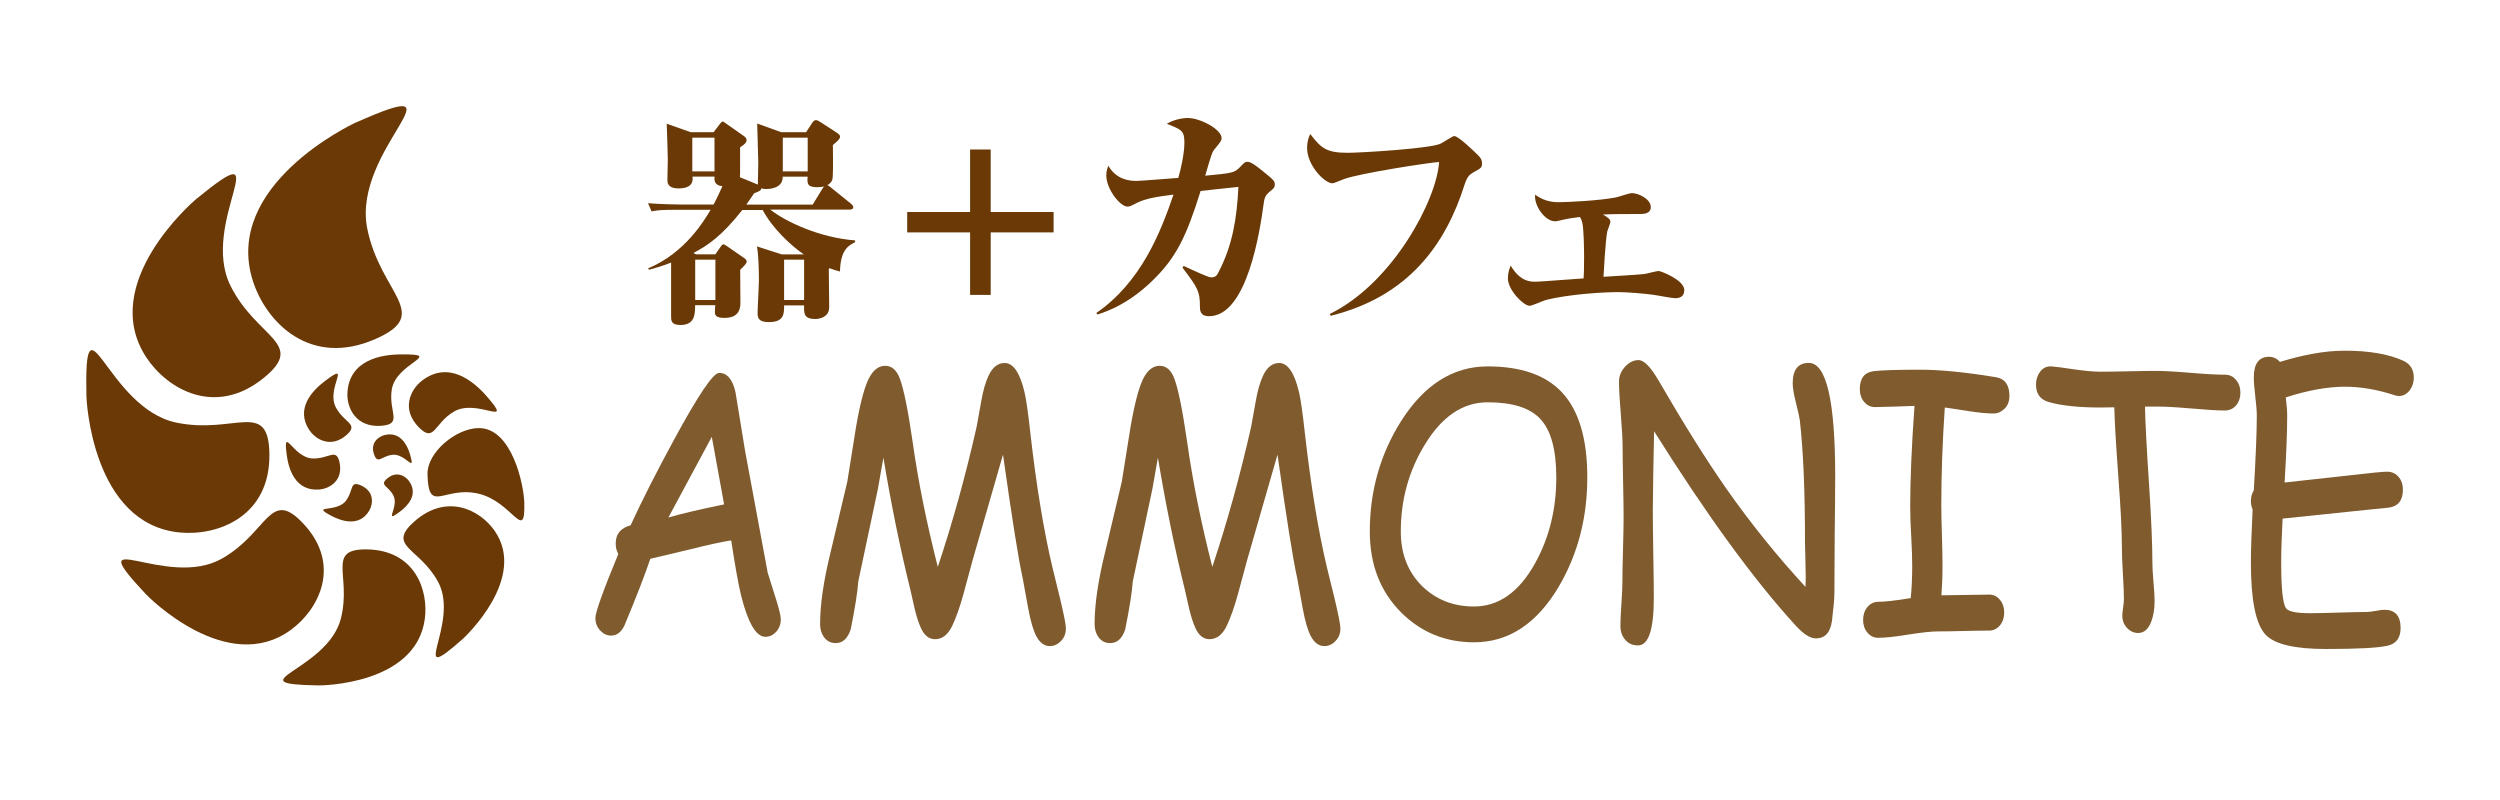
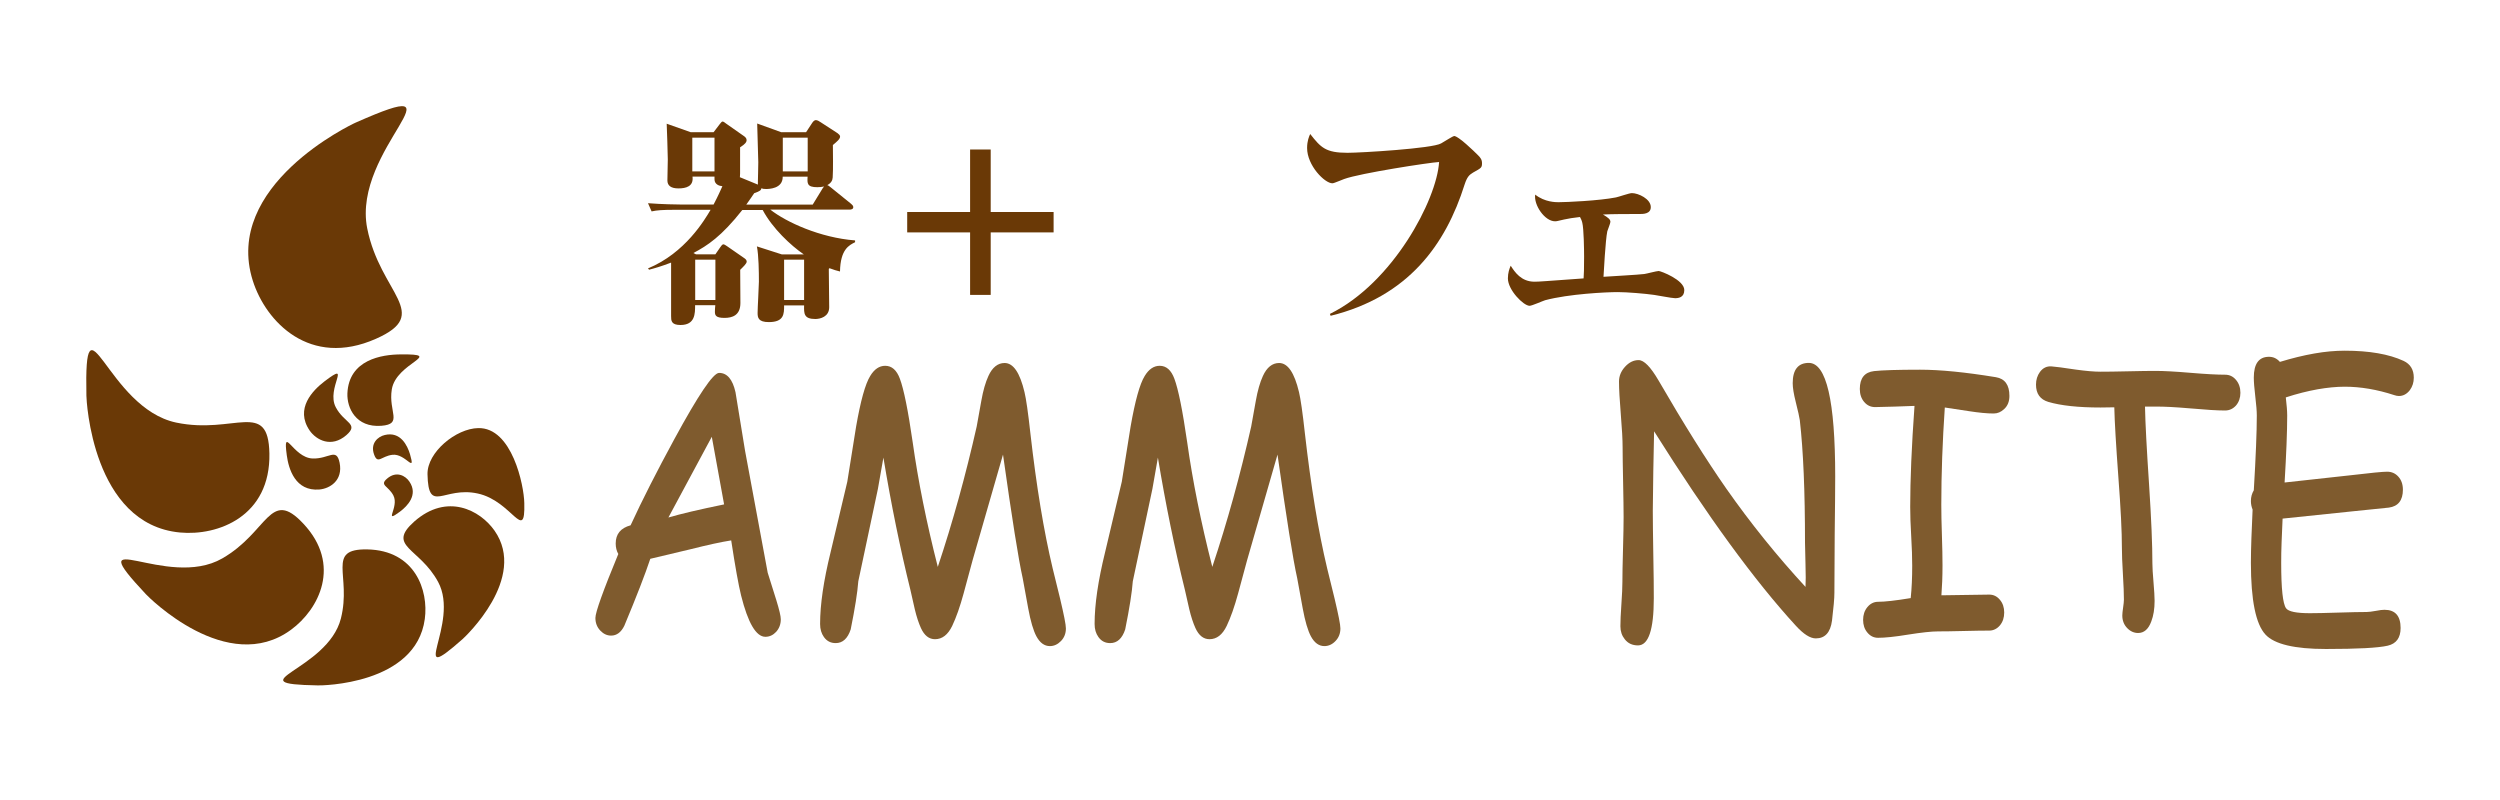
<svg xmlns="http://www.w3.org/2000/svg" version="1.1" id="レイヤー_1" x="0px" y="0px" viewBox="0 0 250 80" style="enable-background:new 0 0 250 80;" xml:space="preserve">
  <style type="text/css">
	.st0{fill:#6A3906;}
	.st1{fill:#7F5B2E;}
</style>
  <g>
    <path class="st0" d="M47.77,49.35c-3.42-0.75-4.93,2.12-5.02-1.93c-0.04-2.2,2.85-4.57,5.07-4.61c3.38-0.08,4.58,5.72,4.61,7.5   C52.53,54.36,51.21,50.09,47.77,49.35" />
    <path class="st0" d="M43.81,58.19c-1.86-3.44-5.19-3.54-2.38-6.04C44.7,49.27,48,51,49.45,53.06c3.34,4.76-2.97,10.65-3.18,10.84   C40.55,68.95,46.06,62.34,43.81,58.19" />
-     <path class="st0" d="M45.36,41.18c-1.96,1.17-1.91,3.12-3.46,1.57c-1.8-1.81-0.88-3.76,0.28-4.67c2.68-2.08,5.2,0.08,6.45,1.5   C51.55,42.92,47.72,39.74,45.36,41.18" />
    <path class="st0" d="M39.18,38.94c-0.36,2.25,1.15,3.47-1.05,3.64c-2.54,0.19-3.45-1.78-3.39-3.25c0.15-3.37,3.44-3.88,5.34-3.89   C44.55,35.4,39.62,36.23,39.18,38.94" />
    <path class="st0" d="M33.58,40.73c0.83,1.59,2.36,1.64,1.06,2.78c-1.51,1.31-3.01,0.49-3.67-0.45c-1.51-2.2,0.32-4.04,1.5-4.94   C35.27,36,32.57,38.83,33.58,40.73" />
    <path class="st0" d="M31.27,45.85c1.63,0.05,2.37-1.12,2.69,0.42c0.36,1.77-0.97,2.59-2.02,2.68c-2.42,0.2-3.08-2.07-3.26-3.41   C28.26,42.39,29.29,45.79,31.27,45.85" />
-     <path class="st0" d="M34.59,50.08c0.79-1.04,0.36-2.05,1.5-1.54c1.32,0.58,1.26,1.81,0.83,2.53c-0.99,1.65-2.77,1.04-3.73,0.54   C30.95,50.43,33.64,51.32,34.59,50.08" />
    <path class="st0" d="M39.34,49.55c-0.5-0.97-1.43-1.01-0.63-1.69c0.93-0.8,1.84-0.29,2.23,0.3c0.91,1.34-0.22,2.46-0.95,3.01   C38.28,52.43,39.94,50.72,39.34,49.55" />
    <path class="st0" d="M39.24,45.48c-1.09,0.13-1.46,0.97-1.82,0c-0.43-1.14,0.37-1.82,1.06-1.98c1.58-0.38,2.26,1.06,2.52,1.92   C41.59,47.45,40.56,45.32,39.24,45.48" />
    <path class="st0" d="M34.09,61.85c1.09-4.32-1.53-6.98,2.63-6.91c4.79,0.09,6.15,4.1,5.76,6.96c-0.89,6.58-10.38,6.66-10.7,6.64   C23.37,68.39,32.76,67.08,34.09,61.85" />
    <path class="st0" d="M22.23,55.84c4.61-2.65,4.74-7.06,8.09-3.49c3.89,4.13,1.56,8.59-1.21,10.62c-6.37,4.69-14.28-3.28-14.53-3.56   C7.78,52.16,16.67,59.05,22.23,55.84" />
    <path class="st0" d="M17.63,42.26c5.8,1.21,9.2-2.35,9.31,3.08c0.12,6.3-5.14,8.27-8.94,7.91c-8.78-0.82-9.36-13.26-9.36-13.68   C8.42,28.56,10.64,40.8,17.63,42.26" />
-     <path class="st0" d="M23.06,28.6c2.64,5.25,7.57,5.71,3.34,9.17c-4.89,3.99-9.71,1.12-11.79-2.06c-4.79-7.36,4.67-15.52,4.99-15.79   C28.16,12.91,19.87,22.24,23.06,28.6" />
    <path class="st0" d="M36.72,22.83c1.3,6.55,6.56,8.54,0.87,11.05c-6.59,2.92-11-1.68-12.31-5.81c-3.01-9.51,9.85-15.62,10.29-15.81   C47.11,7.15,35.16,14.88,36.72,22.83" />
    <polygon class="st0" points="90.72,21.2 97.01,21.2 97.01,14.95 99.07,14.95 99.07,21.2 105.36,21.2 105.36,23.24 99.07,23.24    99.07,29.49 97.01,29.49 97.01,23.24 90.72,23.24  " />
-     <path class="st0" d="M118.36,26.59c0.28,0.13,1.48,0.69,1.74,0.79c0.23,0.1,0.84,0.36,1,0.36c0.49,0,0.61-0.25,0.72-0.46   c1.46-2.77,1.87-5.51,2.02-8.59c-1.56,0.15-3.48,0.38-3.78,0.41c-1.43,4.57-2.45,6.76-5.06,9.2c-2.28,2.13-4.24,2.82-5.24,3.15   l-0.13-0.15c4.5-3.1,6.44-8.1,7.72-11.84c-1.59,0.2-2.79,0.38-3.68,0.84c-0.64,0.33-0.72,0.36-0.92,0.36   c-0.74,0-2.12-1.75-2.12-3.12c0-0.41,0.1-0.69,0.2-0.97c0.82,1.42,2.15,1.52,2.81,1.52c0.41,0,3.53-0.25,4.19-0.3   c0.26-0.89,0.61-2.44,0.61-3.53c0-1.19-0.28-1.3-1.76-1.88c0.59-0.36,1.43-0.58,2.1-0.58c1.25,0,3.38,1.14,3.38,2.01   c0,0.28-0.23,0.53-0.69,1.09c-0.26,0.3-0.33,0.56-0.95,2.67c2.63-0.25,2.91-0.28,3.43-0.81c0.49-0.51,0.54-0.58,0.82-0.58   c0.36,0,1.07,0.58,1.48,0.91c1.13,0.91,1.23,1.02,1.23,1.35c0,0.3-0.08,0.38-0.49,0.71c-0.49,0.41-0.56,0.64-0.66,1.47   c-0.33,2.34-1.59,11-5.42,11c-0.92,0-0.92-0.61-0.92-1.04c0-1.4-0.2-1.8-1.74-3.81L118.36,26.59z" />
    <path class="st0" d="M132.99,31.39c6.32-3.1,10.69-11.43,10.92-15.19c-0.95,0.05-7.9,1.12-9.49,1.7c-0.18,0.05-1,0.43-1.18,0.43   c-0.77,0-2.53-1.78-2.53-3.53c0-0.71,0.2-1.17,0.31-1.4c1.07,1.37,1.56,1.88,3.73,1.88c1.33,0,8.51-0.43,9.36-0.94   c0.43-0.25,1.2-0.74,1.3-0.74c0.43,0,1.99,1.52,2.38,1.91c0.26,0.25,0.41,0.46,0.41,0.81c0,0.46-0.08,0.48-0.9,0.94   c-0.38,0.23-0.59,0.43-0.84,1.19c-1.89,5.99-5.6,11.2-13.4,13.13L132.99,31.39z" />
    <path class="st0" d="M161.04,22.19c0,0.15-0.28,0.81-0.31,0.94c-0.18,0.84-0.36,4.19-0.38,4.55c0.66-0.05,3.5-0.2,4.09-0.28   c0.23-0.03,1.23-0.3,1.43-0.3c0.2,0,2.56,0.89,2.56,1.91c0,0.74-0.59,0.81-0.92,0.81c-0.33,0-1.82-0.3-2.1-0.33   c-0.92-0.13-2.71-0.28-3.63-0.28c-1.15,0-4.88,0.18-7.26,0.81c-0.26,0.08-1.33,0.56-1.56,0.56c-0.61,0-2.17-1.58-2.17-2.74   c0-0.56,0.15-0.97,0.28-1.27c0.41,0.64,1.05,1.6,2.38,1.6c0.46,0,1-0.05,4.91-0.33c0.03-0.33,0.05-0.99,0.05-2.16   c0-0.71-0.03-2.82-0.18-3.4c-0.05-0.23-0.15-0.43-0.23-0.58c-0.87,0.1-0.97,0.13-1.59,0.25c-0.66,0.15-0.74,0.18-0.9,0.18   c-1.05,0-2.15-1.65-1.99-2.67c0.95,0.76,2.07,0.76,2.33,0.76c0.79,0,4.09-0.15,5.75-0.48c0.26-0.05,1.33-0.43,1.59-0.43   c0.64,0,1.89,0.58,1.89,1.4c0,0.69-0.77,0.69-1.1,0.69c-1.23,0-2.74,0-3.68,0.05C160.84,21.78,161.04,21.94,161.04,22.19" />
    <path class="st0" d="M84,27.15c-0.38-0.09-0.58-0.16-1.05-0.33l-0.07,0.07c0,0.6,0.04,3.28,0.04,3.83c0,0.96-0.9,1.18-1.39,1.18   c-1.14,0-1.14-0.54-1.12-1.36h-2c0,0.85,0,1.67-1.53,1.67c-1.05,0-1.12-0.45-1.12-0.91c0-0.51,0.13-2.7,0.13-3.14   c0-0.96-0.02-2.61-0.2-3.52l2.49,0.8h2.2c-1.3-0.89-3.14-2.61-4.11-4.44h-2.04c-2.09,2.65-3.5,3.57-4.89,4.3l0.25,0.13h1.95   l0.49-0.71c0.09-0.13,0.2-0.29,0.31-0.29c0.09,0,0.27,0.13,0.38,0.2l1.73,1.2c0.13,0.09,0.22,0.2,0.22,0.33   c0,0.2-0.34,0.51-0.65,0.82c0,0.54,0.02,2.85,0.02,3.32c0,1.25-0.83,1.49-1.59,1.49c-0.88,0-0.96-0.27-0.96-0.62   c0-0.11,0.02-0.56,0.04-0.65h-2.02c0,0.85,0,1.98-1.46,1.98c-0.94,0-0.94-0.45-0.94-0.89v-5.35c-0.94,0.36-1.62,0.56-2.2,0.71   l-0.11-0.13c3.73-1.54,5.68-4.88,6.26-5.86h-3.48c-1.37,0-1.86,0.04-2.42,0.16l-0.36-0.82c1.39,0.11,2.96,0.13,3.19,0.13h3.37   c0.49-0.94,0.7-1.43,0.88-1.83c-0.31-0.02-0.79-0.18-0.79-0.69v-0.27h-2.2c0.13,0.98-0.65,1.18-1.41,1.18c-0.76,0-1.1-0.29-1.1-0.8   c0-0.33,0.04-1.81,0.04-2.1c0-0.56-0.09-3.05-0.11-3.57l2.4,0.85h2.29l0.61-0.8c0.09-0.11,0.2-0.27,0.29-0.27   c0.09,0,0.25,0.13,0.34,0.2l1.84,1.29c0.13,0.11,0.22,0.2,0.22,0.38c0,0.2-0.16,0.4-0.65,0.71v2.61c-0.02,0.22-0.02,0.29-0.02,0.38   l1.8,0.74v-0.29c0-0.54,0.04-1.11,0.04-1.94c0-0.62-0.11-3.32-0.11-3.88l2.4,0.87h2.49l0.63-0.96c0.09-0.13,0.22-0.25,0.34-0.25   c0.16,0,0.34,0.11,0.47,0.2l1.71,1.11c0.11,0.09,0.25,0.2,0.25,0.33c0,0.25-0.29,0.49-0.72,0.85c0,0.89,0.04,2.34-0.02,3.25   c-0.02,0.27-0.13,0.54-0.54,0.76c0.11,0.04,0.11,0.04,0.34,0.22l2.04,1.65c0.11,0.09,0.22,0.2,0.22,0.33c0,0.2-0.2,0.25-0.36,0.25   h-7.94c1.59,1.25,4.98,2.81,8.48,3.08v0.18C84.92,24.52,84.04,24.92,84,27.15 M71.45,13.77h-2.22v3.37h2.22V13.77z M71.54,25.97   h-2.02V30h2.02V25.97z M81.73,18.72c-1.03,0-1.01-0.38-0.97-1.05h-2.49c0.02,1.23-1.44,1.23-1.68,1.23c-0.22,0-0.31-0.02-0.45-0.07   c-0.04,0.18-0.09,0.27-0.72,0.49c-0.25,0.38-0.45,0.65-0.79,1.14h6.64l1.01-1.65c0.07-0.09,0.07-0.09,0.13-0.16   C82.2,18.7,81.93,18.72,81.73,18.72 M80.77,13.77h-2.49v3.37h2.49V13.77z M80.41,25.97h-2V30h2V25.97z" />
    <path class="st1" d="M76.54,63.68c-0.93,0-1.74-1.38-2.43-4.13c-0.26-1.05-0.59-2.89-0.99-5.51c-1.03,0.16-2.38,0.46-4.05,0.88   l-4.04,0.96c-0.51,1.53-1.37,3.76-2.6,6.7c-0.32,0.65-0.76,0.98-1.32,0.98c-0.41,0-0.77-0.17-1.09-0.51   c-0.32-0.34-0.48-0.76-0.48-1.26c0-0.56,0.76-2.69,2.29-6.39c-0.17-0.3-0.26-0.65-0.26-1.05c0-0.95,0.5-1.55,1.49-1.82   c1.15-2.5,2.61-5.37,4.37-8.61c2.4-4.42,3.89-6.63,4.48-6.63c0.8,0,1.35,0.64,1.64,1.93l0.96,5.88l2.26,12.17l0.87,2.77   c0.29,0.95,0.44,1.58,0.44,1.89c0,0.5-0.16,0.92-0.47,1.26C77.31,63.51,76.95,63.68,76.54,63.68 M71.18,43.68l-4.34,8.07   c1.22-0.36,3.08-0.8,5.57-1.31L71.18,43.68z" />
    <path class="st1" d="M104.99,64.61c-0.55,0-1-0.33-1.35-0.98c-0.3-0.56-0.58-1.49-0.82-2.8l-0.55-3.01   c-0.42-1.87-1.07-5.99-1.97-12.36l-3.04,10.56l-0.9,3.33c-0.36,1.32-0.74,2.4-1.14,3.24c-0.43,0.89-1,1.33-1.72,1.33   c-0.6,0-1.07-0.37-1.41-1.12c-0.22-0.49-0.43-1.11-0.61-1.87l-0.44-1.94c-1.02-4.12-1.92-8.53-2.7-13.23l-0.55,3.13l-1.96,9.24   c-0.08,1.09-0.33,2.69-0.76,4.81c-0.3,0.91-0.8,1.37-1.5,1.37c-0.5,0-0.89-0.2-1.18-0.61c-0.25-0.35-0.38-0.78-0.38-1.3   c0-1.95,0.35-4.34,1.05-7.18l1.67-7.05l0.88-5.51c0.45-2.58,0.92-4.27,1.41-5.06c0.41-0.68,0.91-1.02,1.5-1.02   c0.66,0,1.15,0.43,1.47,1.3c0.39,1.04,0.82,3.16,1.28,6.35c0.54,3.84,1.37,7.99,2.51,12.46c1.5-4.49,2.79-9.17,3.89-14.04   l0.46-2.56c0.18-1.03,0.42-1.86,0.71-2.49c0.39-0.86,0.94-1.3,1.62-1.3c0.87,0,1.53,0.97,1.99,2.91c0.16,0.66,0.36,2.04,0.59,4.13   c0.6,5.27,1.34,9.78,2.23,13.51l0.74,3.01c0.38,1.61,0.58,2.6,0.58,2.98c0,0.5-0.16,0.92-0.49,1.26   C105.77,64.44,105.4,64.61,104.99,64.61" />
    <path class="st1" d="M132.44,64.61c-0.55,0-1-0.33-1.35-0.98c-0.3-0.56-0.58-1.49-0.82-2.8l-0.55-3.01   c-0.42-1.87-1.07-5.99-1.97-12.36l-3.04,10.56l-0.9,3.33c-0.36,1.32-0.74,2.4-1.14,3.24c-0.43,0.89-1,1.33-1.72,1.33   c-0.6,0-1.07-0.37-1.41-1.12c-0.22-0.49-0.43-1.11-0.61-1.87l-0.44-1.94c-1.02-4.12-1.92-8.53-2.7-13.23l-0.55,3.13l-1.96,9.24   c-0.08,1.09-0.33,2.69-0.76,4.81c-0.3,0.91-0.8,1.37-1.5,1.37c-0.5,0-0.89-0.2-1.18-0.61c-0.25-0.35-0.38-0.78-0.38-1.3   c0-1.95,0.35-4.34,1.05-7.18l1.67-7.05l0.88-5.51c0.45-2.58,0.92-4.27,1.41-5.06c0.41-0.68,0.91-1.02,1.5-1.02   c0.66,0,1.15,0.43,1.47,1.3c0.39,1.04,0.82,3.16,1.28,6.35c0.54,3.84,1.37,7.99,2.51,12.46c1.5-4.49,2.79-9.17,3.89-14.04   l0.46-2.56c0.18-1.03,0.42-1.86,0.71-2.49c0.39-0.86,0.94-1.3,1.62-1.3c0.87,0,1.53,0.97,1.99,2.91c0.16,0.66,0.36,2.04,0.59,4.13   c0.6,5.27,1.34,9.78,2.23,13.51l0.74,3.01c0.38,1.61,0.58,2.6,0.58,2.98c0,0.5-0.16,0.92-0.49,1.26   C133.23,64.44,132.85,64.61,132.44,64.61" />
-     <path class="st1" d="M147.4,64.23c-2.85,0-5.27-0.99-7.26-2.96c-2.11-2.1-3.16-4.81-3.16-8.12c0-4.04,1.04-7.71,3.11-11.01   c2.32-3.66,5.21-5.5,8.67-5.5c3.33,0,5.81,0.86,7.43,2.59c1.69,1.8,2.54,4.63,2.54,8.51c0,4.04-0.95,7.68-2.85,10.92   C153.68,62.37,150.86,64.23,147.4,64.23 M148.76,40.23c-2.48,0-4.58,1.42-6.3,4.27c-1.59,2.61-2.38,5.5-2.38,8.65   c0,2.25,0.72,4.08,2.17,5.5c1.39,1.33,3.1,2,5.15,2c2.46,0,4.49-1.43,6.09-4.29c1.43-2.56,2.14-5.43,2.14-8.61   c0-2.79-0.54-4.75-1.62-5.88C152.97,40.77,151.22,40.23,148.76,40.23" />
    <path class="st1" d="M183.44,59.27c0,0.56-0.08,1.49-0.24,2.8c-0.16,1.18-0.7,1.77-1.62,1.77c-0.56,0-1.22-0.42-1.99-1.26   c-4.12-4.49-8.85-10.97-14.18-19.45l-0.08,3.97l-0.05,3.99c0,0.97,0.02,2.42,0.05,4.36c0.04,1.94,0.05,3.4,0.05,4.38   c0,3.14-0.53,4.71-1.58,4.71c-0.56,0-1-0.2-1.32-0.61c-0.29-0.36-0.44-0.79-0.44-1.3c0-0.49,0.03-1.23,0.1-2.22   c0.07-0.99,0.1-1.73,0.1-2.22c0-0.72,0.02-1.81,0.06-3.25c0.04-1.44,0.06-2.52,0.06-3.25c0-0.77-0.02-1.93-0.05-3.49   c-0.03-1.56-0.05-2.72-0.05-3.49c0-0.74-0.06-1.83-0.18-3.28c-0.12-1.45-0.18-2.55-0.18-3.28c0-0.54,0.2-1.03,0.6-1.47   c0.4-0.44,0.85-0.67,1.36-0.67c0.54,0,1.2,0.68,1.99,2.03c2.52,4.35,4.79,7.97,6.8,10.85c2.4,3.42,5.03,6.69,7.9,9.8   c0.03-0.5,0.03-1.24,0-2.22l-0.05-2.21c0-5.12-0.17-9.2-0.52-12.24c-0.04-0.3-0.18-0.92-0.41-1.84c-0.2-0.79-0.3-1.41-0.3-1.86   c0-1.35,0.54-2.03,1.61-2.03c1.76,0,2.64,3.79,2.64,11.36c0,1.3-0.02,3.23-0.05,5.8C183.46,56.04,183.44,57.98,183.44,59.27" />
    <path class="st1" d="M199.36,41.35c-0.65,0-1.46-0.08-2.44-0.23l-2.44-0.37c-0.23,3.4-0.35,6.64-0.35,9.73   c0,0.82,0.02,1.83,0.06,3.03c0.04,1.2,0.06,2.21,0.06,3.03c0,1.1-0.04,2.09-0.11,2.99l4.78-0.07c0.43,0,0.78,0.17,1.07,0.52   c0.29,0.34,0.43,0.77,0.43,1.27c0,0.51-0.14,0.94-0.43,1.29c-0.29,0.34-0.65,0.52-1.07,0.52c-0.57,0-1.42,0.01-2.55,0.04   c-1.13,0.03-1.98,0.04-2.55,0.04c-0.67,0-1.67,0.11-3,0.32c-1.33,0.22-2.34,0.32-3.01,0.32c-0.43,0-0.78-0.17-1.07-0.52   c-0.29-0.34-0.43-0.77-0.43-1.27s0.14-0.93,0.43-1.28c0.29-0.35,0.65-0.53,1.07-0.53c0.66,0,1.75-0.12,3.26-0.37   c0.1-0.95,0.15-2.02,0.15-3.24c0-0.8-0.03-1.79-0.1-2.95c-0.07-1.16-0.1-2.14-0.1-2.93c0-2.7,0.14-6.06,0.43-10.1l-1.97,0.07   l-1.97,0.05c-0.44,0-0.8-0.17-1.09-0.51c-0.29-0.34-0.44-0.77-0.44-1.3c0-1.09,0.48-1.68,1.43-1.79c0.82-0.09,2.35-0.14,4.6-0.14   c2.01,0,4.54,0.25,7.58,0.75c0.9,0.15,1.35,0.78,1.35,1.87c0,0.55-0.17,0.99-0.52,1.31C200.1,41.21,199.75,41.35,199.36,41.35" />
    <path class="st1" d="M222.5,41.05c-0.75,0-1.9-0.07-3.46-0.21c-1.52-0.13-2.67-0.19-3.46-0.18h-1.08c0.03,1.61,0.17,4.22,0.41,7.84   c0.22,3.37,0.33,5.99,0.33,7.86c0,0.41,0.04,1.03,0.11,1.86c0.07,0.83,0.11,1.45,0.11,1.87c0,0.79-0.11,1.48-0.33,2.05   c-0.28,0.77-0.72,1.16-1.32,1.16c-0.4,0-0.77-0.16-1.09-0.49c-0.32-0.33-0.49-0.75-0.49-1.26c0-0.18,0.03-0.44,0.08-0.79   c0.05-0.35,0.08-0.61,0.08-0.79c0-0.57-0.03-1.43-0.1-2.57c-0.07-1.14-0.1-2.01-0.1-2.59c0-1.67-0.12-4.01-0.35-7.04   c-0.24-3.27-0.38-5.61-0.41-7.04l-1.38,0.02c-2.22,0-3.96-0.19-5.22-0.56c-0.82-0.25-1.23-0.82-1.23-1.73   c0-0.48,0.13-0.9,0.39-1.26c0.3-0.41,0.69-0.6,1.17-0.56c0.35,0.02,1.16,0.13,2.43,0.32c1.01,0.14,1.83,0.21,2.46,0.21   c0.61,0,1.53-0.01,2.76-0.04c1.23-0.03,2.16-0.04,2.76-0.04c0.78,0,1.94,0.06,3.47,0.19c1.53,0.13,2.69,0.19,3.47,0.19   c0.43,0,0.8,0.17,1.09,0.52c0.29,0.34,0.44,0.77,0.44,1.29c0,0.5-0.15,0.93-0.44,1.27C223.3,40.88,222.94,41.05,222.5,41.05" />
    <path class="st1" d="M239.89,39.6c-0.14,0-0.3-0.03-0.47-0.09c-1.71-0.56-3.36-0.84-4.95-0.84c-0.83,0-1.74,0.09-2.72,0.26   c-0.98,0.18-2.04,0.44-3.17,0.81c0.09,0.76,0.14,1.37,0.14,1.82c0,1.62-0.09,3.85-0.26,6.69l6.65-0.73   c1.95-0.23,3.15-0.35,3.6-0.35c0.45,0,0.82,0.16,1.12,0.49c0.3,0.33,0.46,0.76,0.46,1.31c0,1.06-0.47,1.66-1.4,1.79l-3.61,0.37   l-7.02,0.73c-0.04,0.83-0.07,1.61-0.1,2.35c-0.03,0.74-0.04,1.43-0.04,2.07c0,2.58,0.16,4.1,0.49,4.55   c0.24,0.33,1.04,0.49,2.38,0.49c0.63,0,1.57-0.02,2.83-0.06c1.26-0.04,2.21-0.06,2.85-0.06c0.2,0,0.5-0.04,0.9-0.11   c0.39-0.08,0.69-0.11,0.88-0.11c1.07,0,1.61,0.61,1.61,1.82c0,0.98-0.43,1.57-1.29,1.77c-0.95,0.22-3.01,0.33-6.18,0.33   c-3.14,0-5.15-0.48-6.04-1.44c-0.97-1.04-1.46-3.43-1.46-7.18c0-0.75,0.02-1.56,0.05-2.45c0.03-0.89,0.07-1.84,0.12-2.87   c-0.11-0.27-0.17-0.55-0.17-0.86c0-0.4,0.1-0.75,0.29-1.07c0.2-3.37,0.3-5.86,0.3-7.47c0-0.43-0.05-1.07-0.15-1.9   c-0.1-0.83-0.15-1.47-0.15-1.9c0-1.39,0.51-2.08,1.52-2.08c0.43,0,0.79,0.17,1.09,0.51c1.21-0.37,2.36-0.65,3.44-0.84   c1.08-0.19,2.09-0.28,3.04-0.28c2.46,0,4.42,0.34,5.89,1.02c0.68,0.32,1.02,0.88,1.02,1.68c0,0.47-0.13,0.88-0.39,1.24   C240.69,39.4,240.32,39.6,239.89,39.6" />
  </g>
</svg>